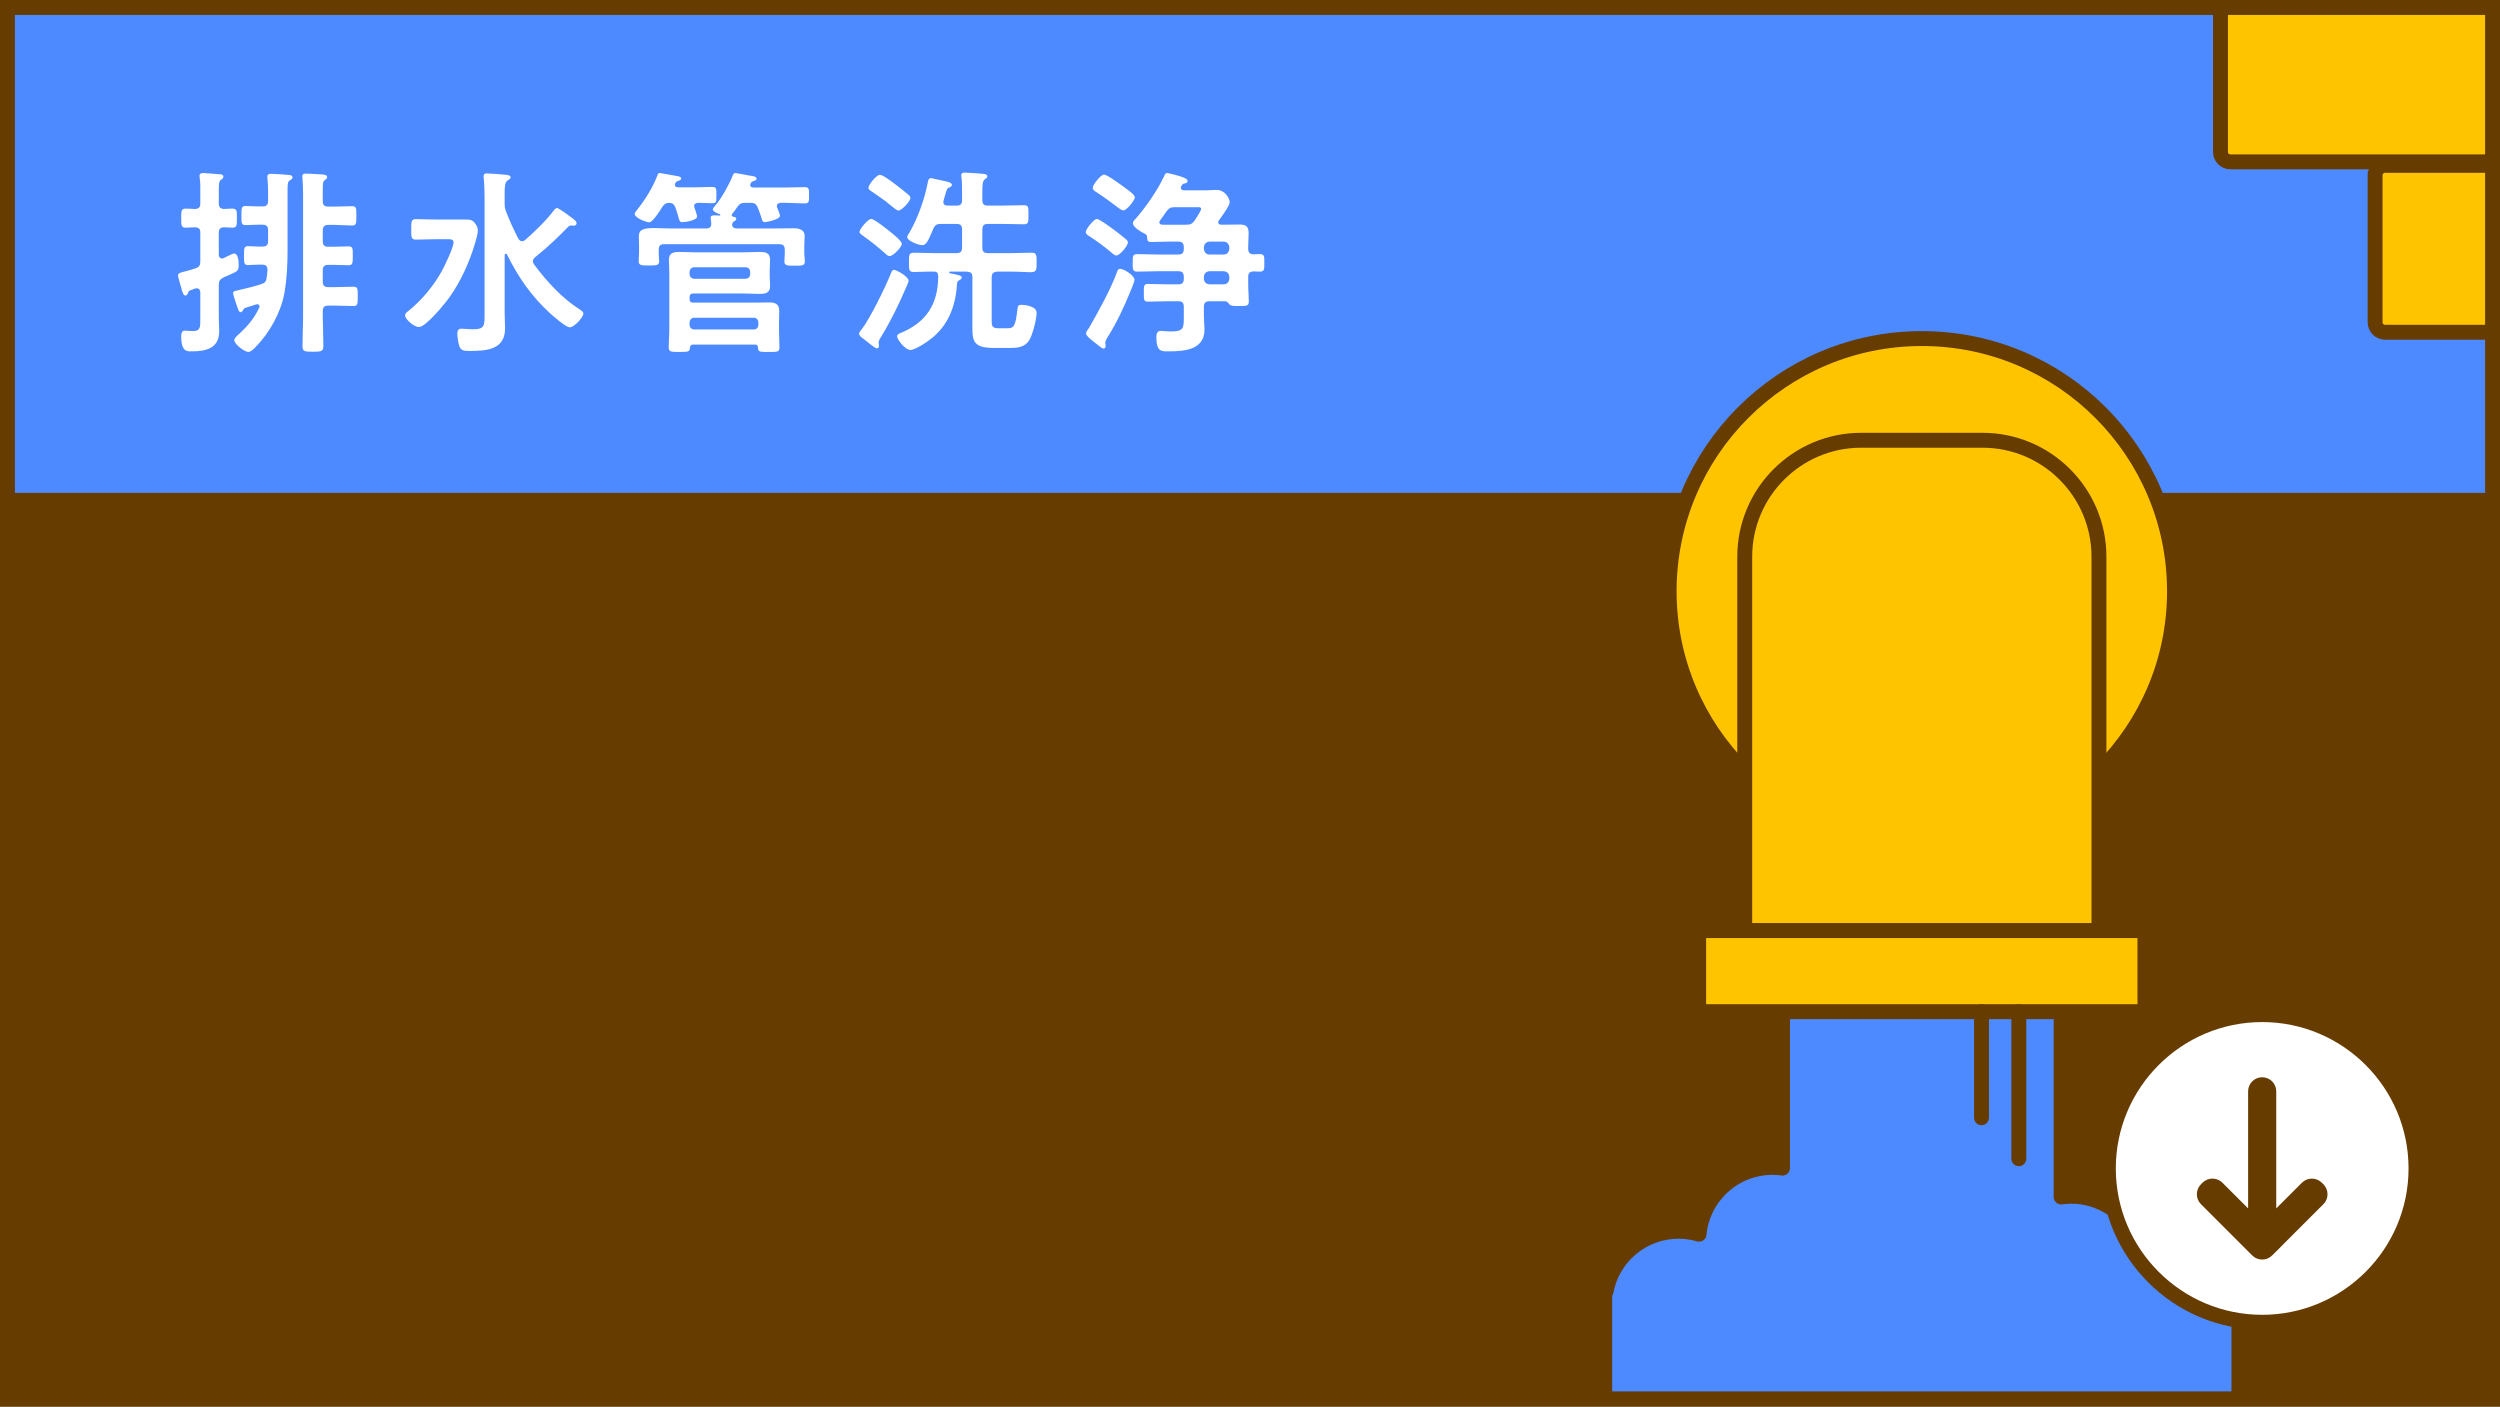
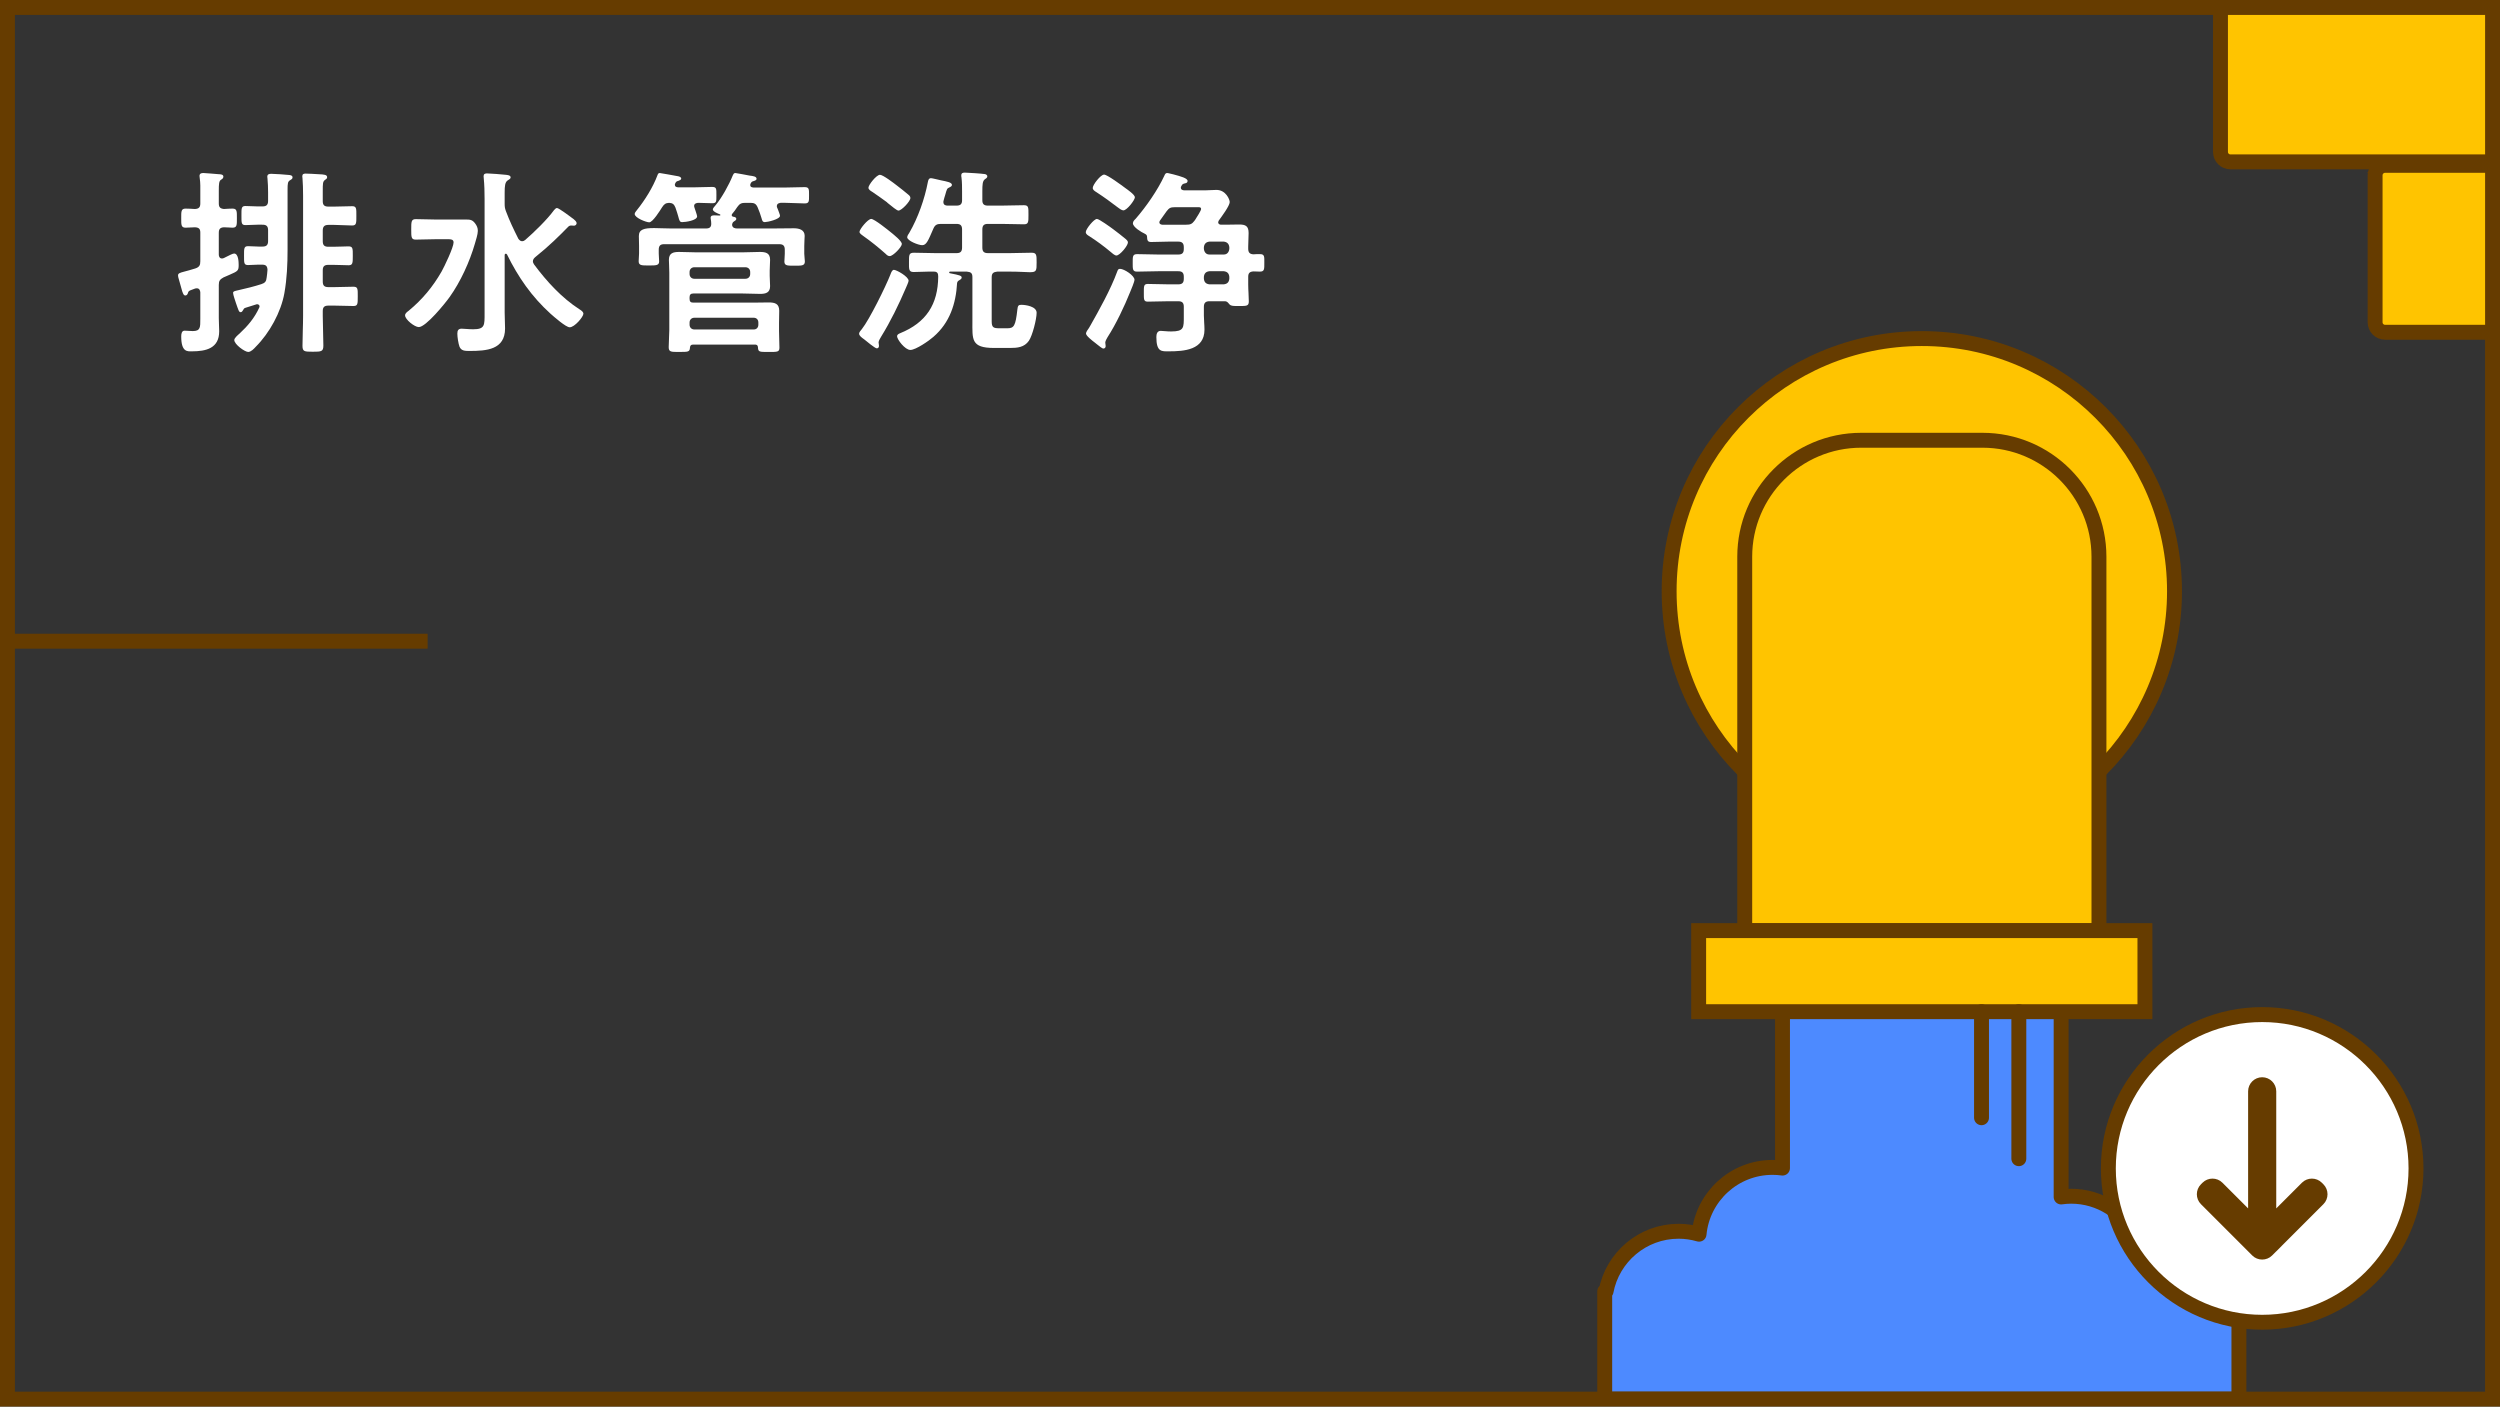
<svg xmlns="http://www.w3.org/2000/svg" id="_レイヤー_2" data-name="レイヤー 2" viewBox="0 0 503 283">
  <rect x="0" y="0" width="503" height="283" fill="#333333" stroke="none" />
  <defs>
    <style>
      .cls-1, .cls-2, .cls-3, .cls-4, .cls-5, .cls-6, .cls-7, .cls-8 {
        stroke: #663c00;
        stroke-width: 3px;
      }

      .cls-1, .cls-3, .cls-4, .cls-5, .cls-6, .cls-7 {
        stroke-miterlimit: 10;
      }

      .cls-1, .cls-9, .cls-8 {
        fill: none;
      }

      .cls-10, .cls-6 {
        fill: #fff;
      }

      .cls-11 {
        fill: #663c00;
      }

      .cls-2, .cls-3 {
        fill: #4d8aff;
      }

      .cls-2, .cls-8 {
        stroke-linecap: round;
        stroke-linejoin: round;
      }

      .cls-4 {
        fill: #72e362;
      }

      .cls-5 {
        fill: #ffc400;
      }

      .cls-7 {
        fill: #fff0d6;
      }

      .cls-9 {
        clip-path: url(#clippath);
      }
    </style>
    <clipPath id="clippath">
      <rect class="cls-1" x="1.5" y="1.5" width="500" height="280" />
    </clipPath>
  </defs>
  <g id="design">
    <g>
      <g>
        <g>
          <g class="cls-9">
-             <rect class="cls-11" x="1.5" y="1.5" width="500" height="280" />
            <g>
              <polygon class="cls-7" points="185.46 -1.44 -180.55 -1.44 -181.53 -190.37 184.47 -190.37 185.46 -1.44" />
              <path class="cls-7" d="m393.15-1.44h-123.26c-2.04,0-3.69-1.65-3.69-3.69v-182.91c0-.91.34-1.79.95-2.47l60.52-67.21c1.45-1.61,3.96-1.63,5.43-.05l62.74,67.25c.64.68.99,1.58.99,2.51V-5.13c0,2.04-1.65,3.69-3.69,3.69Z" />
              <path class="cls-5" d="m330.83-146.21c-24.02,0-43.49,17.97-43.49,40.15V-1.44h86.98v-104.62c0-22.17-19.47-40.15-43.49-40.15Z" />
-               <path class="cls-4" d="m685.07,55.34c-.96-.13-1.77-.84-2-1.78-2.67-10.93-12.03-18.5-23.88-18.5-5.57,0-11.21,1.3-15.5,4.23-.97.66-2.26.57-3.09-.25-4.46-4.39-10.21-6.65-17.13-6.65-1.64,0-3.55-.15-5.28-.05-1.2.08-2.25-.71-2.56-1.88-2.07-7.84-8.79-13.14-17.42-13.14-.27,0-1.17-.61-1.44-.6-2.39-9.28-9.65-16.22-19.14-18.13,0-.02,0,.02,0,0,0-10.32-8.05-18.39-18.4-18.39-.09,0-.18,0-.27,0-1.23.02-2.28-.86-2.48-2.07-1.91-12.03-12.35-21.22-24.94-21.22-5.34,0-10.29,1.66-14.38,4.48-.82.56-1.9.56-2.71,0-4.08-2.82-9.03-4.48-14.37-4.48-9.46,0-17.7,5.19-22.03,12.86-.54.95-1.65,1.42-2.71,1.15-2.02-.52-4.13-.8-6.3-.8-13.95,0-25.27,11.28-25.27,25.2l-1.51,105.35s260.04.53,265.46.53v-20.24c0-12.82-10.19-23.99-22.65-25.63Z" />
              <g>
-                 <polygon class="cls-3" points="396.12 -1.44 -158.96 -1.44 -158.96 100.67 395.92 100.67 396.12 100.67 509.32 100.67 509.32 -1.01 396.12 -1.44" />
                <path class="cls-5" d="m448.76-1.01h61.57c1.1,0,2,.9,2,2v31.58h-63.57c-1.1,0-2-.9-2-2V.99c0-1.1.9-2,2-2Z" />
                <path class="cls-5" d="m479.87,33.27h61.57c1.1,0,2,.9,2,2v31.58h-63.57c-1.1,0-2-.9-2-2v-29.58c0-1.1.9-2,2-2Z" />
              </g>
              <path class="cls-5" d="m414.71-34.84h50.38c1.1,0,2,.9,2,2v11.15c0,11.17-9.07,20.24-20.24,20.24h-13.9c-11.17,0-20.24-9.07-20.24-20.24v-11.15c0-1.1.9-2,2-2Z" />
            </g>
            <g>
              <circle class="cls-5" cx="386.67" cy="118.96" r="50.84" />
              <path class="cls-5" d="m374.48,88.58h24.39c12.94,0,23.44,10.5,23.44,23.44v75.23h-71.27v-75.23c0-12.94,10.5-23.44,23.44-23.44Z" />
              <path class="cls-2" d="m450.2,259.83c-1.3-6.88-7.34-12.09-14.6-12.09-2,0-3.9.4-5.64,1.11-2.45-4.84-7.46-8.17-13.26-8.17-.68,0-1.35.06-2,.15v-45.43h-56.06v39.62c-.65-.09-1.32-.14-2-.14-7.73,0-14.08,5.9-14.79,13.44-1.31-.38-2.68-.59-4.11-.59-7.26,0-13.3,5.21-14.6,12.09h-.27v21.67h127.6v-21.67h-.27Z" />
              <rect class="cls-5" x="341.77" y="187.24" width="89.79" height="16.31" />
              <path class="cls-2" d="m452.41,218.66h0c1.98,1.98,1.51,5.29-.94,6.65l-12.75,7.05,7.05-12.75c1.35-2.45,4.67-2.91,6.65-.94Z" />
              <path class="cls-2" d="m465.01,242.8h0c-.1,2.79-2.85,4.71-5.5,3.84l-13.85-4.53,14.14-3.53c2.71-.68,5.32,1.43,5.22,4.22Z" />
              <line class="cls-8" x1="398.68" y1="203.55" x2="398.68" y2="224.89" />
              <line class="cls-8" x1="406.19" y1="203.55" x2="406.19" y2="233.13" />
            </g>
            <line class="cls-6" x1="86.04" y1="129.01" x2="-18.69" y2="129.01" />
          </g>
          <rect class="cls-1" x="1.5" y="1.5" width="500" height="280" />
        </g>
        <g>
          <path class="cls-10" d="m44.02,46.81v4.4c0,.16.04.8.64.8.28,0,.52-.16.76-.28.64-.32,1.4-.72,1.68-.72.88,0,.92,1.72.92,2.32,0,1.16-.2,1.24-1.84,1.96-.36.16-.72.32-1.2.52-.72.4-.96.68-.96,1.52v6.64c0,.92.08,1.8.08,2.68,0,3.44-2.64,4.04-5.52,4.04-.84,0-2.12.2-2.12-3,0-.48.08-1.16.68-1.16.36,0,1.16.08,1.64.08,1.56,0,1.52-.76,1.52-2.48v-5.32c-.04-.4-.2-.8-.68-.8-.12,0-.2,0-.36.04-.48.16-.76.28-.96.36-.36.16-.4.24-.52.64-.08.2-.24.4-.48.4-.36,0-.44-.32-.64-.84-.24-.76-.4-1.52-.64-2.28-.08-.28-.2-.64-.2-.92,0-.4.32-.52,1.24-.76.56-.16,1.28-.32,2.24-.64.8-.28,1-.64,1-1.44v-5.76c0-.76-.28-1.04-1.08-1.08-.2,0-1.8.08-1.88.08-.92,0-.88-.6-.88-1.92s-.04-1.92.88-1.92c.2,0,1.56.04,1.88.08.8-.04,1.08-.36,1.08-1.12v-2.04c0-1.04.04-2.08-.12-3.08,0-.12-.04-.28-.04-.4,0-.48.32-.6.76-.6.36,0,2.6.2,3.12.24.32,0,.92.04.92.48,0,.36-.24.48-.48.64-.4.24-.44.88-.44,2.16v2.6c0,.76.28,1.04,1.04,1.12.4-.04,1.4-.08,1.72-.08.92,0,.88.56.88,1.92s.04,1.92-.88,1.92c-.32,0-1.24-.08-1.72-.08-.76.04-1.04.36-1.04,1.08Zm9.8,7.48c-.04-.76-.32-1.04-1.08-1.04-.96-.04-1.88.08-2.84.08-.84,0-.8-.48-.8-1.88s-.04-1.92.8-1.92c.96,0,1.96.12,2.92.08.8,0,1.12-.32,1.12-1.12v-2.16c0-.8-.32-1.12-1.12-1.12-1.16-.04-2.36.08-3.44.08-.84,0-.8-.48-.8-1.92s-.04-1.92.8-1.92c1.08,0,2.28.12,3.44.08.8,0,1.12-.32,1.12-1.12v-1.72c0-.92-.04-1.84-.12-2.76,0-.12-.04-.24-.04-.36,0-.52.36-.6.8-.6.64,0,3,.16,3.64.24.32.04.64.12.64.48,0,.32-.24.4-.48.56-.48.28-.52.64-.52,1.92v12c0,2.92-.12,5.88-.64,8.8-.68,3.84-3,8.04-5.76,10.8-.36.4-.96,1.04-1.52,1.04-.68,0-2.8-1.52-2.8-2.4,0-.4.72-1,1.04-1.28,1.68-1.56,3.04-3.16,4-5.28.04-.08.04-.16.04-.24,0-.24-.24-.4-.48-.4-.08,0-.12,0-.2.04-.72.24-1.44.44-2.16.68-.28.08-.36.24-.48.48-.12.2-.24.4-.48.4-.36,0-.44-.4-.96-1.88-.12-.4-.56-1.6-.56-2,0-.32.28-.36.96-.52,1.64-.36,3.36-.8,4.72-1.24.76-.24,1-.56,1.08-1.36.08-.52.12-1,.16-1.52Zm12.24-9.04c-.8,0-1.12.36-1.12,1.12v2.16c0,.8.32,1.12,1.12,1.12h.92c1.2,0,2.4-.08,3.12-.08.92,0,.88.44.88,1.92,0,1.4,0,1.88-.84,1.88s-2-.08-3.16-.08h-.92c-.8,0-1.12.32-1.12,1.08v2.28c0,.8.32,1.12,1.12,1.12h1.24c1.28,0,2.6-.08,3.8-.08.92,0,.88.44.88,1.96s0,1.92-.88,1.92c-1.28,0-2.56-.08-3.8-.08h-1.24c-.8,0-1.12.32-1.12,1.08v1c0,2,.12,4,.12,5.96,0,1.2-.4,1.24-2.12,1.24s-2.08-.04-2.08-1.2c0-2,.12-4,.12-6v-24.2c0-1.24-.04-2.6-.12-3.52,0-.12-.04-.24-.04-.36,0-.44.24-.56.64-.56.84,0,1.72.08,2.56.12,1.24.04,1.8.12,1.8.6,0,.28-.2.4-.44.56-.44.32-.44.72-.44,2.24v2.04c0,.76.32,1.08,1.12,1.08h1.16c1.24,0,2.48-.08,3.64-.08.88,0,.84.48.84,1.92s.04,1.96-.84,1.96c-1.2,0-2.44-.12-3.64-.12h-1.16Z" />
          <path class="cls-10" d="m87.62,48.13c-1.32,0-2.64.08-3.96.08-.92,0-.92-.48-.92-2.04s0-2.08.92-2.08c1.32,0,2.64.08,3.96.08h6.2c.8,0,1.24.08,1.76.76.36.48.56.92.56,1.52,0,.68-.4,1.92-.6,2.6-1.04,3.6-2.88,7.64-5.08,10.72-.88,1.24-4.76,6.04-6.2,6.04-.84,0-2.76-1.52-2.76-2.36,0-.4.4-.68.72-.92,2.76-2.28,4.88-4.84,6.64-7.92.56-1,2.4-4.84,2.4-5.84,0-.72-.72-.64-1.76-.64h-1.88Zm17.4.4c.28,0,.44-.08.64-.24,1.76-1.52,4.44-4.12,5.8-6,.16-.16.36-.44.6-.44.4,0,2.88,1.88,3.36,2.24.2.16.6.52.6.8s-.24.52-.52.52c-.2,0-.36-.04-.56-.04-.24,0-.44.08-.6.24-1.84,1.88-3.76,3.8-6.64,6.12-.24.2-.48.48-.48.84,0,.24.12.44.24.64,2.52,3.4,5.6,6.76,9.16,9.04.32.2.76.48.76.88,0,.6-1.76,2.72-2.76,2.72-.76,0-3.16-2.12-3.84-2.72-3.8-3.44-6.52-7.36-8.76-11.92-.08-.08-.12-.16-.24-.16-.16,0-.24.12-.24.28v11.56c0,1.08.08,2.16.08,3.2,0,4.28-3.76,4.52-7.12,4.52-.92,0-1.68,0-2.04-.84-.24-.64-.44-1.96-.44-2.64,0-.64.2-1,.88-1,.48,0,1.4.12,2.28.12,2.4,0,2.32-.8,2.32-3.24v-23c0-1.4-.04-2.84-.16-4.04,0-.12-.04-.36-.04-.52,0-.44.28-.56.68-.56.68,0,3.04.2,3.8.28.32.04.96.08.96.52,0,.28-.28.4-.64.64-.48.36-.56,1.08-.56,2.44v2.24c0,.56.04.88.24,1.44.8,2.12,1.52,3.6,2.52,5.6.2.24.4.48.72.48Z" />
          <path class="cls-10" d="m135.78,37.17c0,.4.28.48.64.52h3.28c1.2,0,2.36-.08,3.56-.08.92,0,.88.36.88,1.64s.04,1.64-.84,1.64c-.96,0-1.92-.08-2.84-.08-.4.04-.8.16-.8.64,0,.12.04.24.08.36.08.28.52,1.48.52,1.72,0,.84-2.36,1.16-3,1.16-.48,0-.56-.24-.8-1.16-.12-.4-.28-1-.56-1.76-.28-.68-.56-.92-1.28-.96-.72.04-1,.28-1.4.88-.4.64-1.88,3.04-2.6,3.04-.56,0-2.92-.88-2.92-1.68,0-.24.24-.52.4-.72,1.64-2.04,3.28-4.64,4.2-7.12.08-.24.2-.4.44-.4.2,0,3.16.56,3.64.64.24.04.68.16.68.48,0,.24-.32.36-.52.44-.4.12-.48.12-.68.52-.04.08-.08.16-.08.28Zm14.2,3.64c-.8,0-1.16.16-1.64.84-.32.48-.64.96-1.04,1.4-.04.08-.08.16-.08.24,0,.2.16.28.32.32.24.04.6.08.6.44,0,.24-.2.32-.48.52-.16.08-.2.16-.28.32l-.04.12c-.04.12-.04.2-.04.28.08.56.56.68,1.04.68h7.04c1.44,0,2.88-.04,4.36-.04,1,0,2.16.28,2.16,1.52,0,.36-.08,1.2-.08,2.04v1.56c0,.48.12,1.2.12,1.56,0,.92-.76.84-2.08.84-1.24,0-2.04.08-2.04-.8,0-.48.08-1.08.08-1.6v-.8c0-.8-.32-1.12-1.12-1.12h-23.16c-.76,0-1.08.32-1.08,1.12v.76c0,.48.08,1.12.08,1.6,0,.84-.72.8-2.08.8s-2.04.04-2.04-.84c0-.48.08-1.08.08-1.56v-1.52c0-.92-.04-1.6-.04-2,0-1.36,1.08-1.6,3.08-1.6.96,0,2.12.08,3.44.08h7c.72,0,1.08-.28,1.04-1.04,0-.28-.04-.52-.08-.76,0-.12-.04-.24-.04-.32,0-.52.44-.52.84-.52.32,0,.68.04,1,.04.08,0,.12-.04.12-.12,0-.04-.04-.12-.08-.12-.44-.16-1.44-.56-1.44-1,0-.24.4-.64.56-.84,1.24-1.48,2.72-4.16,3.44-5.96.12-.24.2-.52.52-.52.16,0,2.48.44,2.88.52.64.08,1.4.16,1.4.64,0,.32-.4.4-.64.48-.32.08-.4.2-.56.48,0,.08-.08.2-.08.28,0,.4.28.48.64.52h6.48c1.32,0,2.64-.08,3.84-.08.92,0,.88.44.88,1.64s.04,1.64-.88,1.64c-1.16,0-2.52-.12-3.84-.12h-1c-.12.04-.76.04-.76.68,0,.24.12.36.2.6.16.44.44,1.12.44,1.32,0,.72-2.56,1.28-3.04,1.28-.52,0-.56-.4-.68-.8-.2-.68-.48-1.48-.76-2.12-.32-.76-.68-.96-1.48-.96h-1Zm-10.48,18.24c-.52,0-.76.24-.76.76v.32c0,.56.24.76.76.76h12c1.08,0,2.12-.04,3.16-.04,1.24,0,2.12.24,2.12,1.68,0,.76-.04,1.56-.04,2.44v1.6c0,1.16.08,2.28.08,3.4,0,.88-.48.84-2.16.84-1.84,0-2.12.04-2.16-.92-.04-.52-.36-.56-.6-.56h-12.44c-.44,0-.6.2-.64.6-.04.88-.36.88-2.16.88-1.6,0-2.12.04-2.12-.96,0-1.12.12-2.28.12-3.4v-11.6c0-1.12-.08-1.92-.08-2.56,0-1.36.84-1.6,2.04-1.6s2.32.08,3.44.08h9.36c1.16,0,2.32-.08,3.44-.08,1.2,0,2.08.2,2.08,1.6,0,.72-.08,1.44-.08,2.16v1.04c0,.68.08,1.36.08,2.08,0,1.32-.88,1.56-2,1.56-1.2,0-2.36-.08-3.52-.08h-9.92Zm-.76-3.92c0,.56.4.96.96.96h10.28c.56,0,.96-.4.96-.96v-.4c0-.56-.4-.96-.96-.96h-10.28c-.56,0-.96.4-.96.96v.4Zm12.92,11.16c.56,0,.92-.4.92-.96v-.44c0-.56-.36-.96-.92-.96h-11.96c-.56,0-.96.4-.96.96v.44c0,.56.4.96.96.96h11.96Z" />
          <path class="cls-10" d="m182.81,56.49c0,.24-.44,1.2-.56,1.48-1.4,3.28-3.08,6.72-4.96,9.76-.16.28-.52.84-.52,1.16,0,.16.08.44.08.68,0,.28-.12.52-.44.52-.36,0-2.12-1.48-2.52-1.8-.44-.32-1.04-.72-1.04-1.16,0-.28.36-.68.56-.92,1.52-1.92,4.76-8.48,5.72-10.92.2-.56.4-1,.72-1,.52,0,2.96,1.36,2.96,2.2Zm-3.48-9.68c.48.4,2.12,1.68,2.12,2.28s-1.76,2.44-2.44,2.44c-.36,0-.6-.24-.84-.48-1.44-1.28-2.92-2.48-4.52-3.6-.28-.2-.72-.48-.72-.8,0-.52,1.68-2.6,2.36-2.6.64,0,3.4,2.24,4.04,2.76Zm1.44-4.44c-.32,0-1.32-.84-2.16-1.52-.12-.12-.24-.24-.32-.28-.6-.48-2.16-1.52-2.84-2-.28-.16-.72-.44-.72-.8,0-.56,1.6-2.6,2.32-2.6.6,0,2.8,1.68,3.36,2.12.64.48,1.8,1.4,2.4,1.92.2.16.36.36.36.64,0,.64-1.76,2.52-2.4,2.52Zm12.8,3.8c0-.8-.32-1.12-1.12-1.12h-3.16c-.76,0-1.16.2-1.48.92-1.08,2.48-1.4,3.36-2.28,3.36-.72,0-3-.88-3-1.6,0-.28.28-.68.44-.92,1.72-2.96,3.08-6.8,3.72-10.2.08-.36.16-.76.64-.76.24,0,1.64.36,2.04.44,1.16.24,2.16.4,2.16.92,0,.24-.28.4-.48.48-.52.24-.52.28-.88,1.56-.08.32-.24.68-.32,1.12-.04.12-.04.2-.04.28,0,.56.4.72.84.72h1.8c.8,0,1.12-.32,1.12-1.08v-1.68c0-1,0-1.96-.12-2.92-.04-.12-.04-.28-.04-.4,0-.48.32-.56.72-.56.44,0,3.44.2,3.88.28.28,0,.64.16.64.48,0,.28-.28.44-.52.6-.44.36-.48,1.08-.48,2.36v1.84c0,.76.32,1.08,1.12,1.08h2.72c1.52,0,3-.08,4.52-.08.96,0,.92.44.92,1.96,0,1.44,0,1.88-.92,1.88-1.48,0-3-.08-4.52-.08h-2.72c-.8,0-1.12.32-1.12,1.12v3.64c0,.8.32,1.12,1.12,1.12h4.44c1.44,0,2.92-.08,4.36-.08,1,0,1,.48,1,1.92,0,1.68,0,2-1.36,2-.8,0-2.04-.12-4-.12h-2.56c-.76.08-1.12.32-1.12,1.12v8.88c0,1.24.36,1.4,1.56,1.4h1.6c1.32,0,1.64-.48,2-3.72.08-.84.24-1,.8-1,.88,0,3.08.32,3.08,1.6s-.84,4.6-1.56,5.64c-.92,1.32-2.32,1.44-3.8,1.44h-3.2c-4.68,0-4.36-1.72-4.36-5.44v-8.8c0-.84-.32-1.04-1.12-1.12h-3.4c-.08,0-.16.08-.16.16s.08.16.12.16c2.08.4,2.4.52,2.4.88,0,.28-.28.4-.52.56-.24.12-.32.24-.4.52-.24,4.2-1.48,8-4.76,10.84-.84.76-3.56,2.64-4.64,2.64s-2.68-2.12-2.68-2.76c0-.32.32-.48.6-.6,5.24-2.12,7.64-5.8,7.68-11.4,0-.64-.16-1-.84-1-1.4-.04-2.76.08-4.12.08-1,0-.92-.64-.92-1.96,0-1.44-.04-1.92,1-1.92,1.44,0,2.88.08,4.36.08h4.2c.8,0,1.12-.32,1.12-1.12v-3.64Z" />
          <path class="cls-10" d="m224.62,51.41c-.36,0-.92-.52-1.2-.76-1.28-1.08-2.8-2.2-4.24-3.12-.32-.2-.72-.4-.72-.84,0-.6,1.64-2.64,2.24-2.64.44,0,2.76,1.68,3.24,2.04.8.6,1.84,1.4,2.6,2.04.16.16.4.36.4.64,0,.68-1.64,2.64-2.32,2.64Zm3.64,4.88c0,.4-.68,2-.88,2.48-1.12,2.8-2.88,6.52-4.52,9.04-.16.28-.48.8-.48,1.12,0,.2.08.44.08.72s-.2.48-.44.48c-.32,0-.84-.52-1.24-.8-.08-.08-.24-.2-.4-.32-.68-.52-1.88-1.44-1.88-1.92,0-.24.36-.8.64-1.16.04-.12.12-.2.16-.28,1.88-3.32,4.16-7.4,5.48-11,.12-.32.2-.56.56-.56.84,0,2.92,1.36,2.92,2.2Zm-1.88-18.48c.44.32,1.96,1.36,1.96,1.88,0,.56-1.6,2.64-2.32,2.64-.32,0-.88-.4-1.12-.6-1.4-1.08-2.84-2.12-4.32-3.08-.32-.2-.72-.44-.72-.84,0-.64,1.6-2.68,2.28-2.68.64,0,3.6,2.2,4.24,2.68Zm3.92,9.2c-.64-.28-2.36-1.32-2.36-2.08,0-.4.32-.68.56-.92,2.12-2.44,4.4-5.72,5.76-8.64.12-.28.24-.56.56-.56.24,0,1,.24,1.28.28,1.48.4,2.84.76,2.84,1.32,0,.32-.24.44-.52.48-.48.12-.52.16-.76.6-.04.08-.08.16-.08.28,0,.36.28.48.6.52h4.52c.68,0,1.36-.08,2.04-.08,1.92,0,2.68,1.96,2.68,2.44,0,.76-1.68,3-2.2,3.72-.04.12-.12.2-.12.36,0,.36.32.48.6.48h.84c.92,0,1.84-.04,2.76-.04,1.28,0,1.92.28,1.92,1.72,0,.92-.08,1.8-.08,2.72v.44c0,.76.32,1.08,1.04,1.12.44-.04.88-.04,1.32-.04.96,0,.88.52.88,1.76s.04,1.76-.88,1.76c-.44,0-.84-.04-1.28-.04-.76.04-1.08.32-1.08,1.08v1.56c0,1.16.12,2.28.12,3.4,0,.96-.48.92-2.04.92h-.48c-.6,0-1.08-.04-1.32-.28-.24-.28-.48-.64-.88-.68h-3.2c-.76,0-1.12.32-1.12,1.12v1.76c0,.92.12,1.88.12,2.84,0,4.08-4.08,4.36-7.2,4.36-1.4,0-2.48.16-2.48-2.88,0-.6.16-1.24.88-1.24.44,0,1.16.12,2.08.12,2.64,0,2.56-.76,2.56-3.08v-1.88c0-.8-.32-1.12-1.12-1.12h-1.92c-1.4,0-2.8.08-4.2.08-.84,0-.8-.44-.8-1.76s-.04-1.8.8-1.8c1.4,0,2.8.08,4.2.08h1.92c.8,0,1.12-.32,1.12-1.12v-.4c0-.8-.32-1.12-1.12-1.12h-4c-1.4,0-2.84.08-4.28.08-.92,0-.88-.52-.88-1.76s-.04-1.76.88-1.76c1.44,0,2.88.08,4.28.08h4c.8,0,1.12-.32,1.12-1.12v-.36c0-.76-.32-1.12-1.12-1.12h-1.88c-1.2,0-2.36.08-3.56.08-.76,0-.8-.36-.84-1.12,0-.28-.24-.44-.48-.56Zm8.36-1.8c.8,0,1.16-.12,1.64-.76.04-.08.12-.16.2-.28.4-.64,1.16-1.8,1.16-2.12,0-.44-.48-.36-.8-.36h-4.52c-.84,0-1.12.16-1.64.84-.44.6-.84,1.2-1.28,1.8-.08.12-.16.24-.16.4,0,.32.28.44.56.48h4.84Zm3.56,4.88c.08.64.44,1.12,1.12,1.12h2.88c.68,0,1.04-.48,1.12-1.12v-.36c-.08-.68-.44-1.04-1.12-1.12h-2.88c-.68.08-1.04.44-1.12,1.12v.36Zm0,6c.08.72.44,1.04,1.12,1.12h2.88c.68-.08,1.04-.4,1.12-1.12v-.4c-.08-.72-.44-1.04-1.12-1.12h-2.88c-.68.08-1.04.4-1.12,1.12v.4Z" />
        </g>
      </g>
      <g>
        <g>
          <circle class="cls-10" cx="455.15" cy="235.08" r="30.95" />
          <path class="cls-11" d="m455.15,267.53c-17.89,0-32.45-14.56-32.45-32.45s14.56-32.45,32.45-32.45,32.45,14.56,32.45,32.45-14.56,32.45-32.45,32.45Zm0-61.89c-16.24,0-29.45,13.21-29.45,29.45s13.21,29.45,29.45,29.45,29.45-13.21,29.45-29.45-13.21-29.45-29.45-29.45Z" />
        </g>
-         <path class="cls-11" d="m453.15,252.6c1.1,1.1,2.9,1.1,4,0l.82-.82h.01s1.49-1.5,1.49-1.5h0l8-8c1.1-1.1,1.1-2.9,0-4l-.32-.32c-1.1-1.1-2.9-1.1-4,0l-5.17,5.17v-23.56c0-1.56-1.27-2.83-2.83-2.83h0c-1.56,0-2.83,1.27-2.83,2.83v23.56l-5.17-5.17c-1.1-1.1-2.9-1.1-4,0l-.32.32c-1.1,1.1-1.1,2.9,0,4l8,8,1.49,1.49h0s.01.01.01.01l.82.82Z" />
+         <path class="cls-11" d="m453.15,252.6c1.1,1.1,2.9,1.1,4,0l.82-.82h.01s1.49-1.5,1.49-1.5h0l8-8c1.1-1.1,1.1-2.9,0-4l-.32-.32c-1.1-1.1-2.9-1.1-4,0l-5.17,5.17v-23.56c0-1.56-1.27-2.83-2.83-2.83h0c-1.56,0-2.83,1.27-2.83,2.83v23.56l-5.17-5.17c-1.1-1.1-2.9-1.1-4,0l-.32.32c-1.1,1.1-1.1,2.9,0,4l8,8,1.49,1.49h0l.82.82Z" />
      </g>
    </g>
  </g>
</svg>